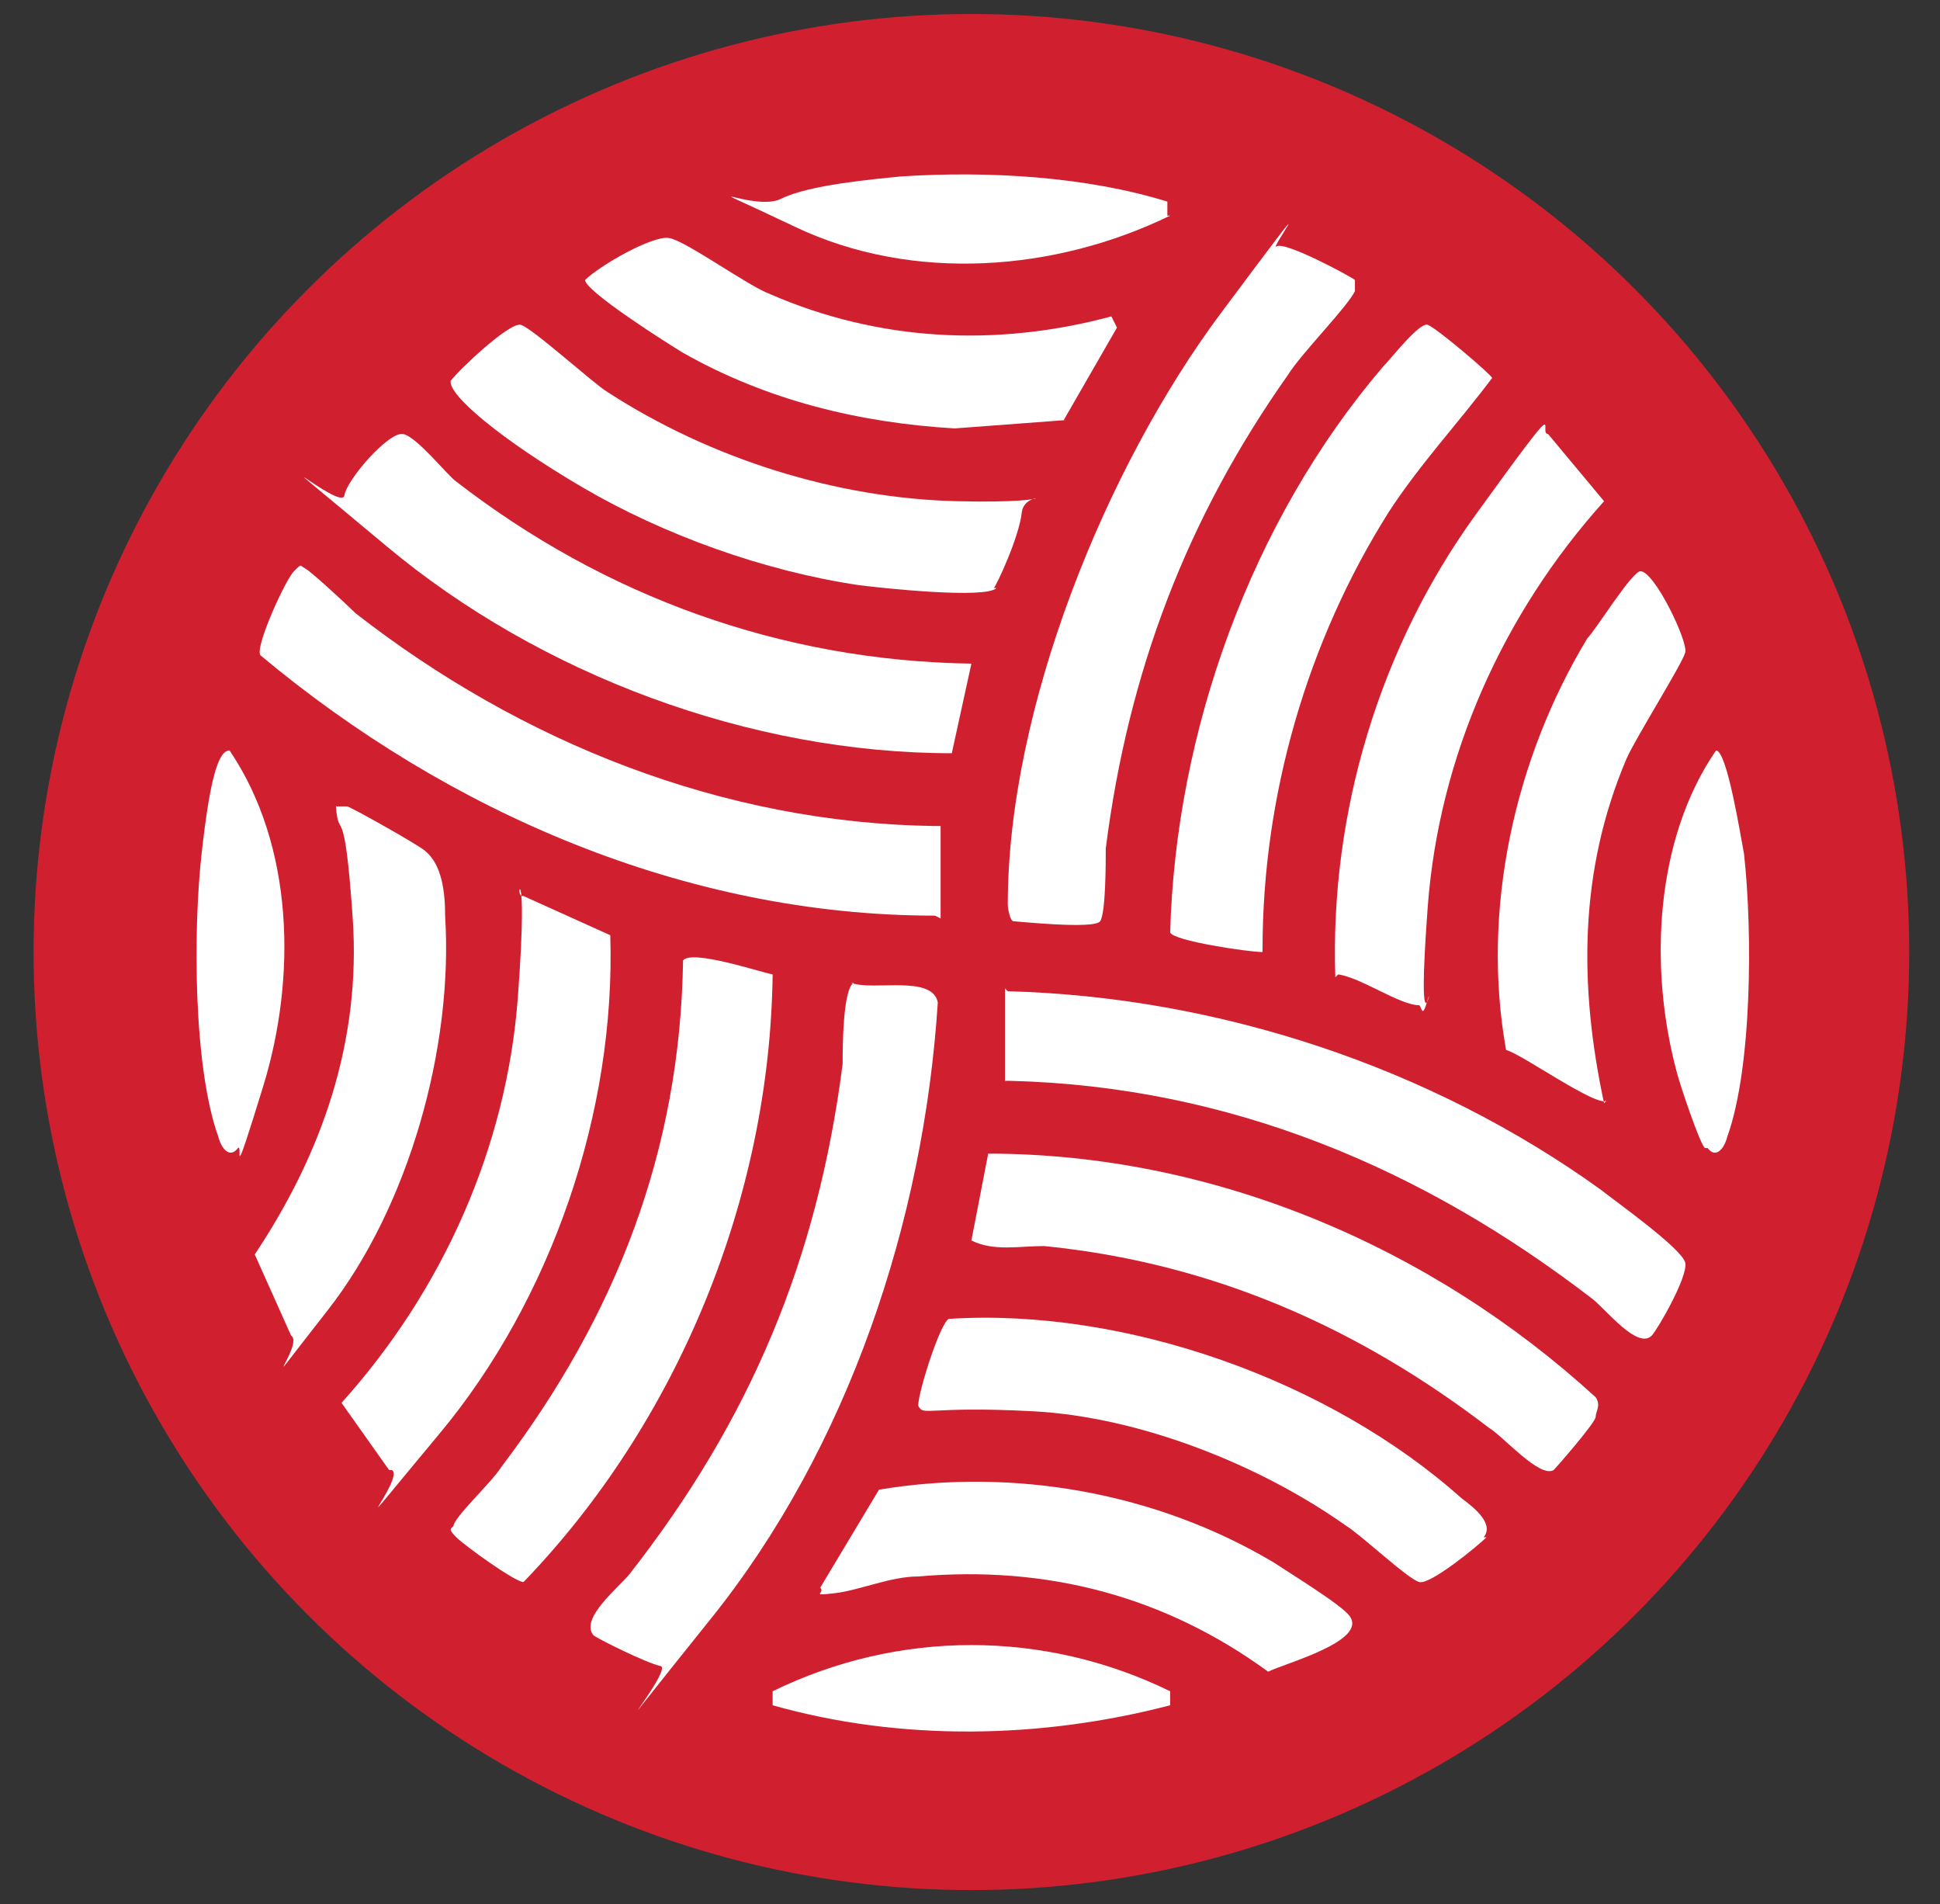
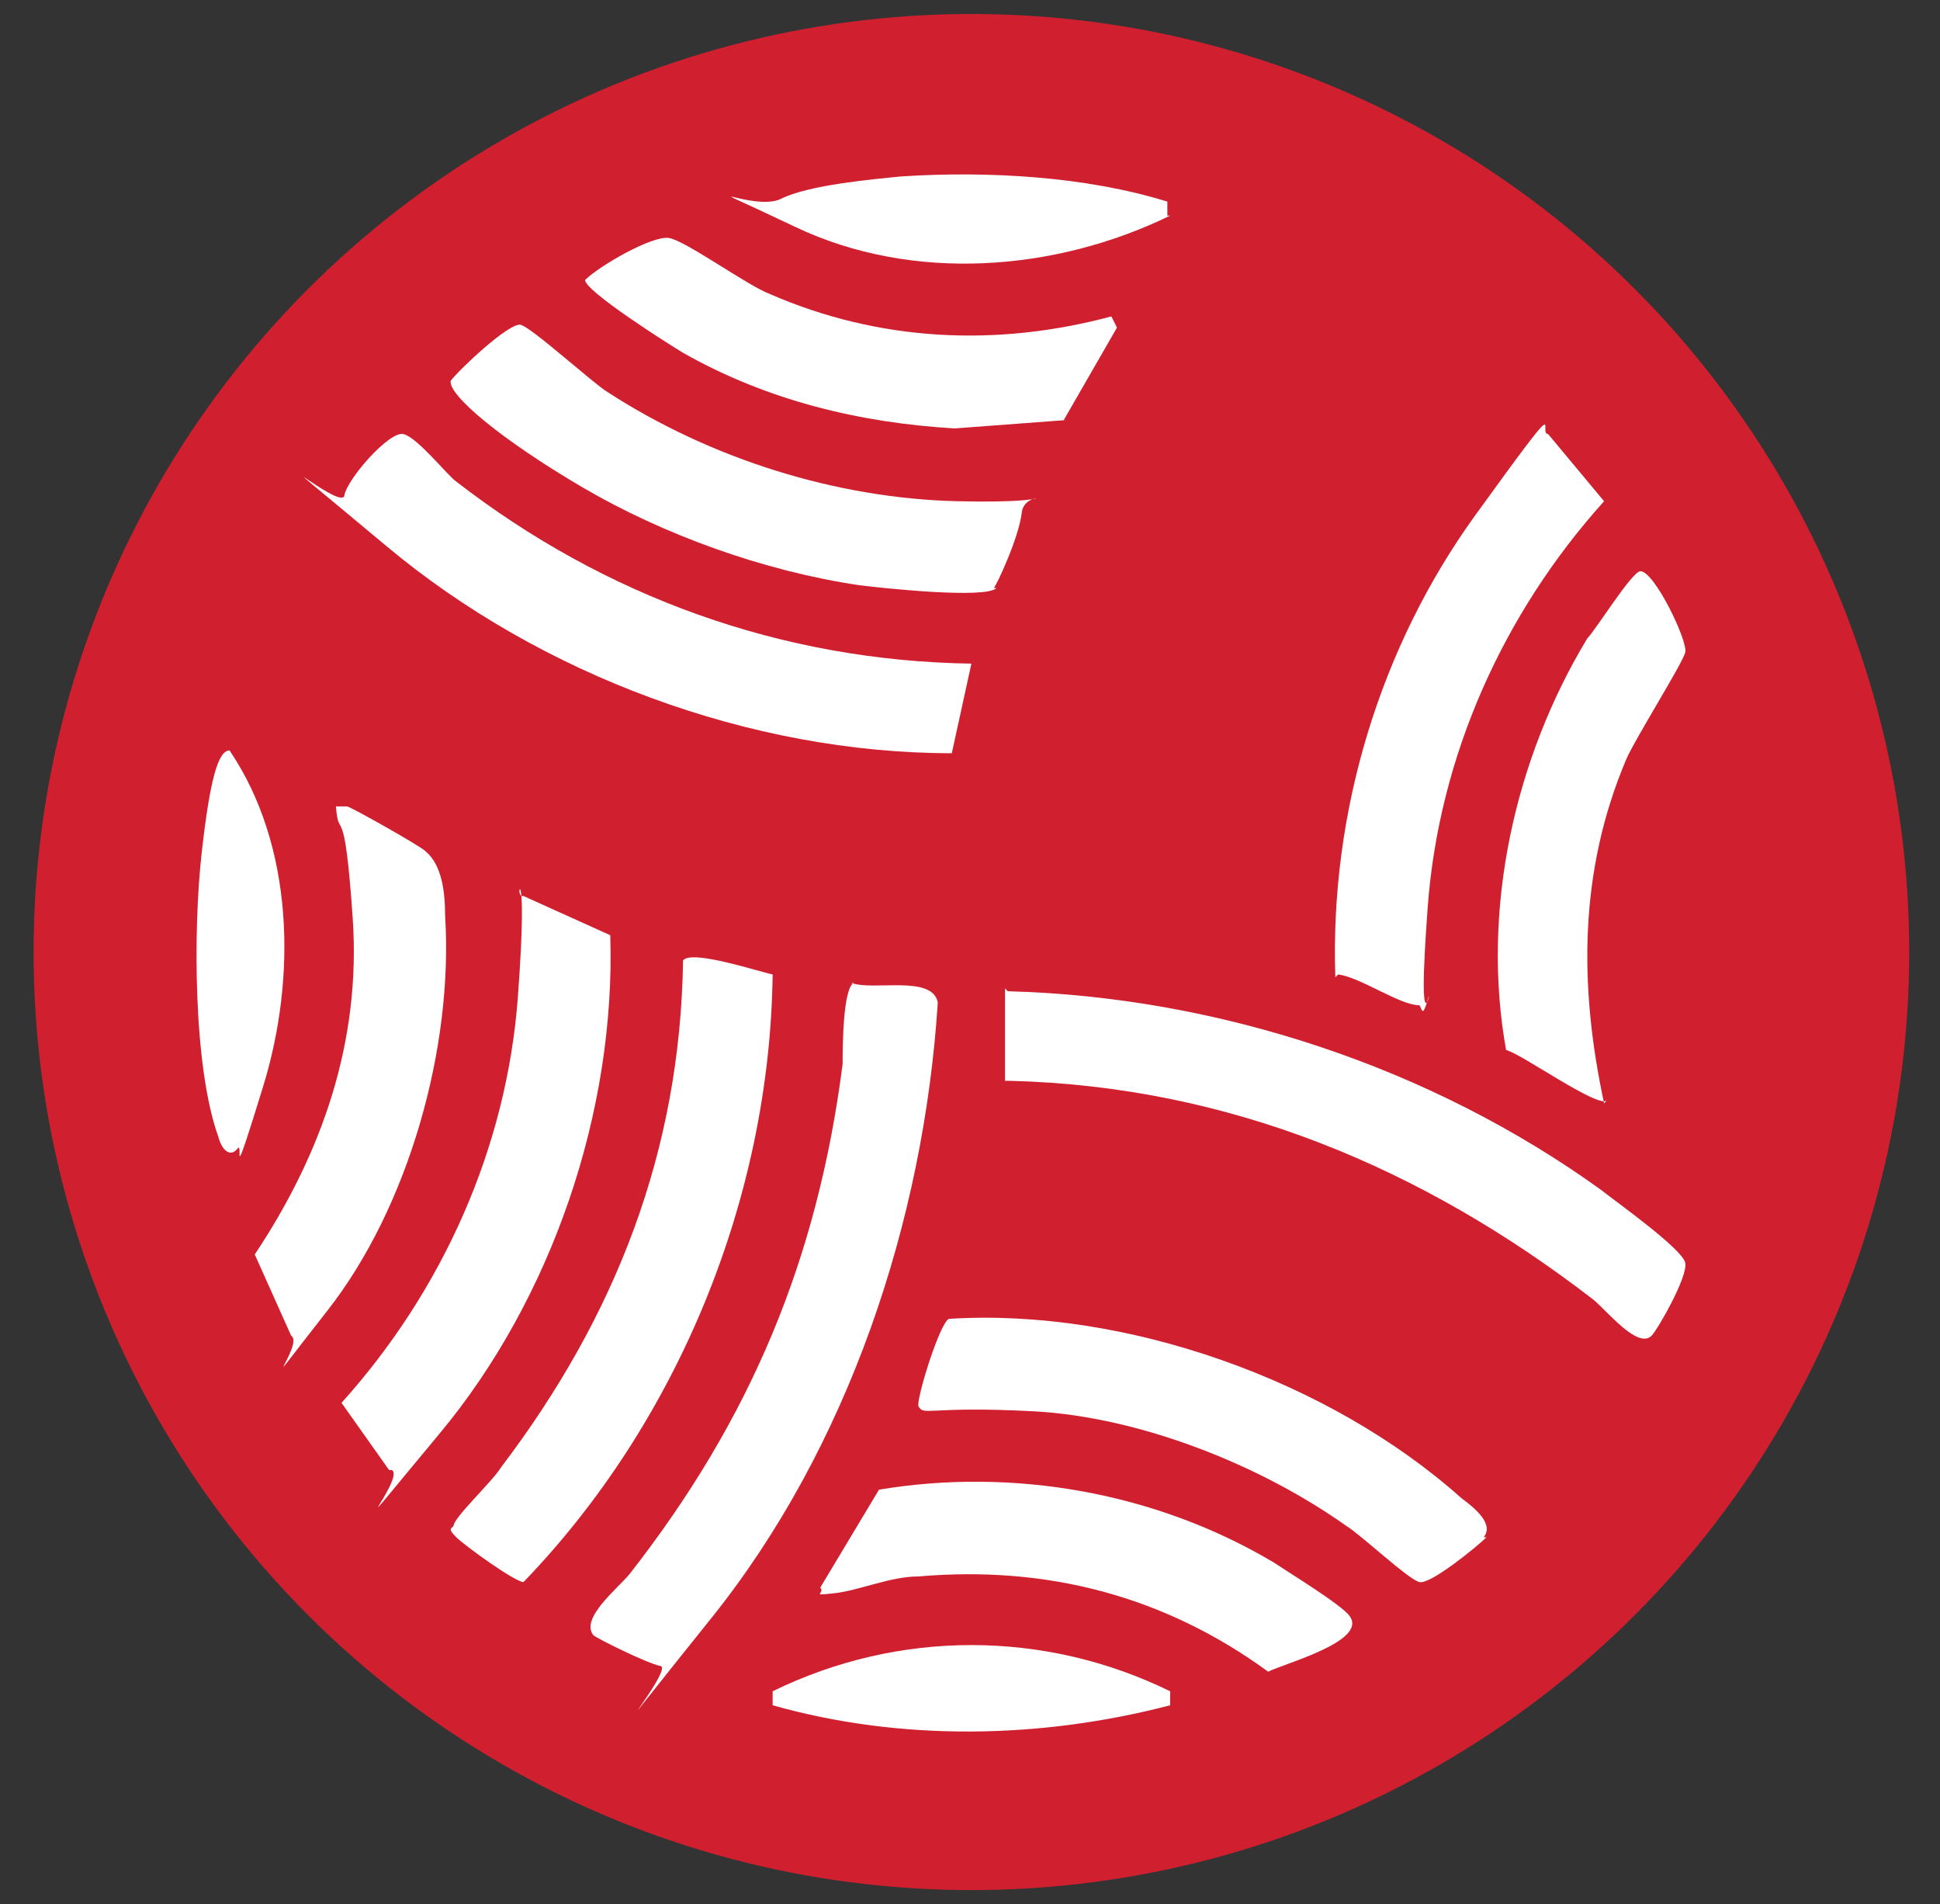
<svg xmlns="http://www.w3.org/2000/svg" id="Layer_1" version="1.1" viewBox="0 0 69.3 68">
  <rect x="0" y="0" width="69.3" height="68" fill="#333333" stroke="none" />
  <defs>
    <style>
      .st0 {
        fill: #fff;
      }

      .st1 {
        fill: #d02030;
      }
    </style>
  </defs>
  <circle class="st1" cx="34.7" cy="34" r="33.5" />
  <g>
-     <path class="st0" d="M33.4,32.7c-8.9,0-17.4-3.7-24.1-9.3-.2-.3.9-2.7,1.2-3s.2-.2.4-.1,1.5,1.3,1.8,1.6c5.9,4.6,13.1,7.5,20.7,7.6h.2c0,.1,0,3.3,0,3.3Z" />
    <path class="st0" d="M30.4,35.1c.8.3,2.9-.3,3.1.7-.5,7.8-3.2,15.9-8.1,22s-1.3,1.8-1.8,1.7-2.3-1-2.4-1.1c-.5-.6.9-1.7,1.3-2.2,4.3-5.5,6.7-11.2,7.6-18.2,0-.5,0-2.7.4-2.9Z" />
-     <path class="st0" d="M48.4,9.8c0,.2,0,.4,0,.6-.3.6-1.9,2.2-2.4,3-3.6,5.1-5.7,10.6-6.5,16.9,0,.5,0,2.3-.2,2.6s-3,0-3.1,0-.2-.4-.2-.6c0-7,3.5-15.6,7.6-21.1s1.7-2.2,2-2.4,2.7,1.1,2.8,1.2Z" />
    <path class="st0" d="M36,35.4c7.5.2,15.1,2.7,21.2,7.1.5.4,2.9,2.1,3,2.6s-1,2.4-1.2,2.6c-.5.5-1.6-.9-2.1-1.3-6.1-4.7-13-7.6-20.8-7.8h-.2c0-.1,0-3.3,0-3.3Z" />
-     <path class="st0" d="M45.1,34c-.5,0-3.2-.4-3.3-.7.2-7.2,2.9-14.7,7.6-20.2.3-.3,1.3-1.6,1.6-1.5s2.3,1.8,2.3,1.9c-1.2,1.6-2.6,3.1-3.7,4.8-2.9,4.6-4.5,10.1-4.5,15.6Z" />
    <path class="st0" d="M27.6,34.8c-.1,8-3.4,16-8.9,21.7-.3,0-2.1-1.3-2.4-1.6s-.2-.3-.1-.4c0-.3,1.4-1.6,1.7-2.1,4.1-5.4,6.4-11.3,6.5-18.1.3-.4,2.7.4,3.2.5Z" />
-     <path class="st0" d="M55.5,52.5c-.5.3-1.8-1.2-2.3-1.5-4.7-3.6-9.9-5.9-15.9-6.5-.9,0-1.8.2-2.6-.2l.6-3.1c8,0,15.8,3.3,21.7,8.7.2.3,0,.5,0,.7s-1.4,1.8-1.5,1.9Z" />
    <path class="st0" d="M34.7,23.7l-.7,3.2c-7.2,0-14.7-2.8-20.2-7.4s-1.6-1.2-1.5-1.8,1.6-2.3,2.1-2.2,1.6,1.5,1.9,1.7c5.3,4.1,11.6,6.4,18.4,6.5Z" />
    <path class="st0" d="M35.6,21c-.4.4-4.1,0-4.9-.1-3.4-.5-7-1.8-9.9-3.5s-4.8-3.3-4.7-3.8c.3-.4,2.1-2.1,2.5-2s2.6,2.1,3.1,2.4c3.7,2.4,8.2,3.8,12.5,3.9s2.4-.5,2.3.4-.9,2.6-1,2.7Z" />
    <path class="st0" d="M13.9,52.5l-1.7-2.4c3.6-4,5.9-9.1,6.3-14.5s-.2-3.5.2-3.6l3.1,1.4c.2,6.3-2.1,13-6.1,17.8s-1.2,1.6-1.7,1.3Z" />
    <path class="st0" d="M53.1,54.9c-.3.3-2,1.7-2.4,1.6s-2.1-1.7-2.6-2c-3.1-2.2-7.4-3.9-11.2-4.1s-3.9.2-4.1-.2c0-.5.8-3,1.1-3.1,6.3-.4,13.6,2.2,18.3,6.4.4.3,1.2.9.8,1.4Z" />
    <path class="st0" d="M47.7,34.9c-.2-5.9,1.6-11.8,5-16.5s2.2-2.9,2.6-2.9l2,2.4c-3.6,4-5.9,9.1-6.3,14.5s.2,2.6,0,3.3-.2.3-.3.2c-.7,0-2.1-1-2.9-1.1Z" />
    <path class="st0" d="M48.2,57.7c.7.9-2.3,1.7-2.9,2-3.7-2.7-7.9-3.8-12.5-3.4-1,0-2.1.5-3,.6s-.3,0-.5-.2l2.1-3.5c4.8-.8,9.9.1,14.1,2.6.6.4,2.4,1.5,2.7,1.9Z" />
    <path class="st0" d="M10.4,47.7l-1.3-2.9c2.4-3.6,3.8-7.6,3.5-12s-.5-2.7-.6-4c.1,0,.3,0,.4,0s2.6,1.4,2.8,1.6c.6.5.7,1.5.7,2.3.3,4.7-1.3,10.4-4.2,14.1s-.8,1.2-1.3.9Z" />
    <path class="st0" d="M57.4,39.3c-.3.3-3.1-1.7-3.6-1.8-.9-5,.3-10.4,2.9-14.7.3-.3,1.6-2.4,1.9-2.4.5,0,1.7,2.5,1.6,2.9s-1.8,3.1-2.1,3.8c-1.7,4-1.7,8.1-.8,12.3Z" />
    <path class="st0" d="M38.1,15l-4,.3c-3.4-.2-6.7-1-9.7-2.7-.5-.3-3.5-2.2-3.5-2.6.5-.5,2.4-1.6,3-1.5s2.8,1.7,3.6,2c3.9,1.7,8.1,1.9,12.2.8l.2.4-1.9,3.3Z" />
    <path class="st0" d="M8.5,41c-.3.4-.6,0-.7-.4-.9-2.5-.9-7.4-.6-10.1s.6-3.7,1-3.7c2.3,3.4,2.4,8.1,1.2,12s-.7,2-.9,2.2Z" />
-     <path class="st0" d="M60.9,41c-.2-.2-.9-2.3-1-2.7-1-3.7-.8-8.3,1.4-11.5.4,0,.9,3.2,1,3.7.3,2.7.3,7.6-.6,10.1-.1.4-.4.8-.7.4Z" />
    <path class="st0" d="M41.8,60.3v.6c-4.6,1.2-9.6,1.3-14.2,0v-.5c4.5-2.2,9.7-2.2,14.2,0Z" />
    <path class="st0" d="M41.8,7.7c-4.1,2-9.2,2.4-13.4.4s-1.5-.5-.5-1,3.3-.7,4.3-.8c3.1-.2,6.6,0,9.5.9v.5Z" />
  </g>
</svg>